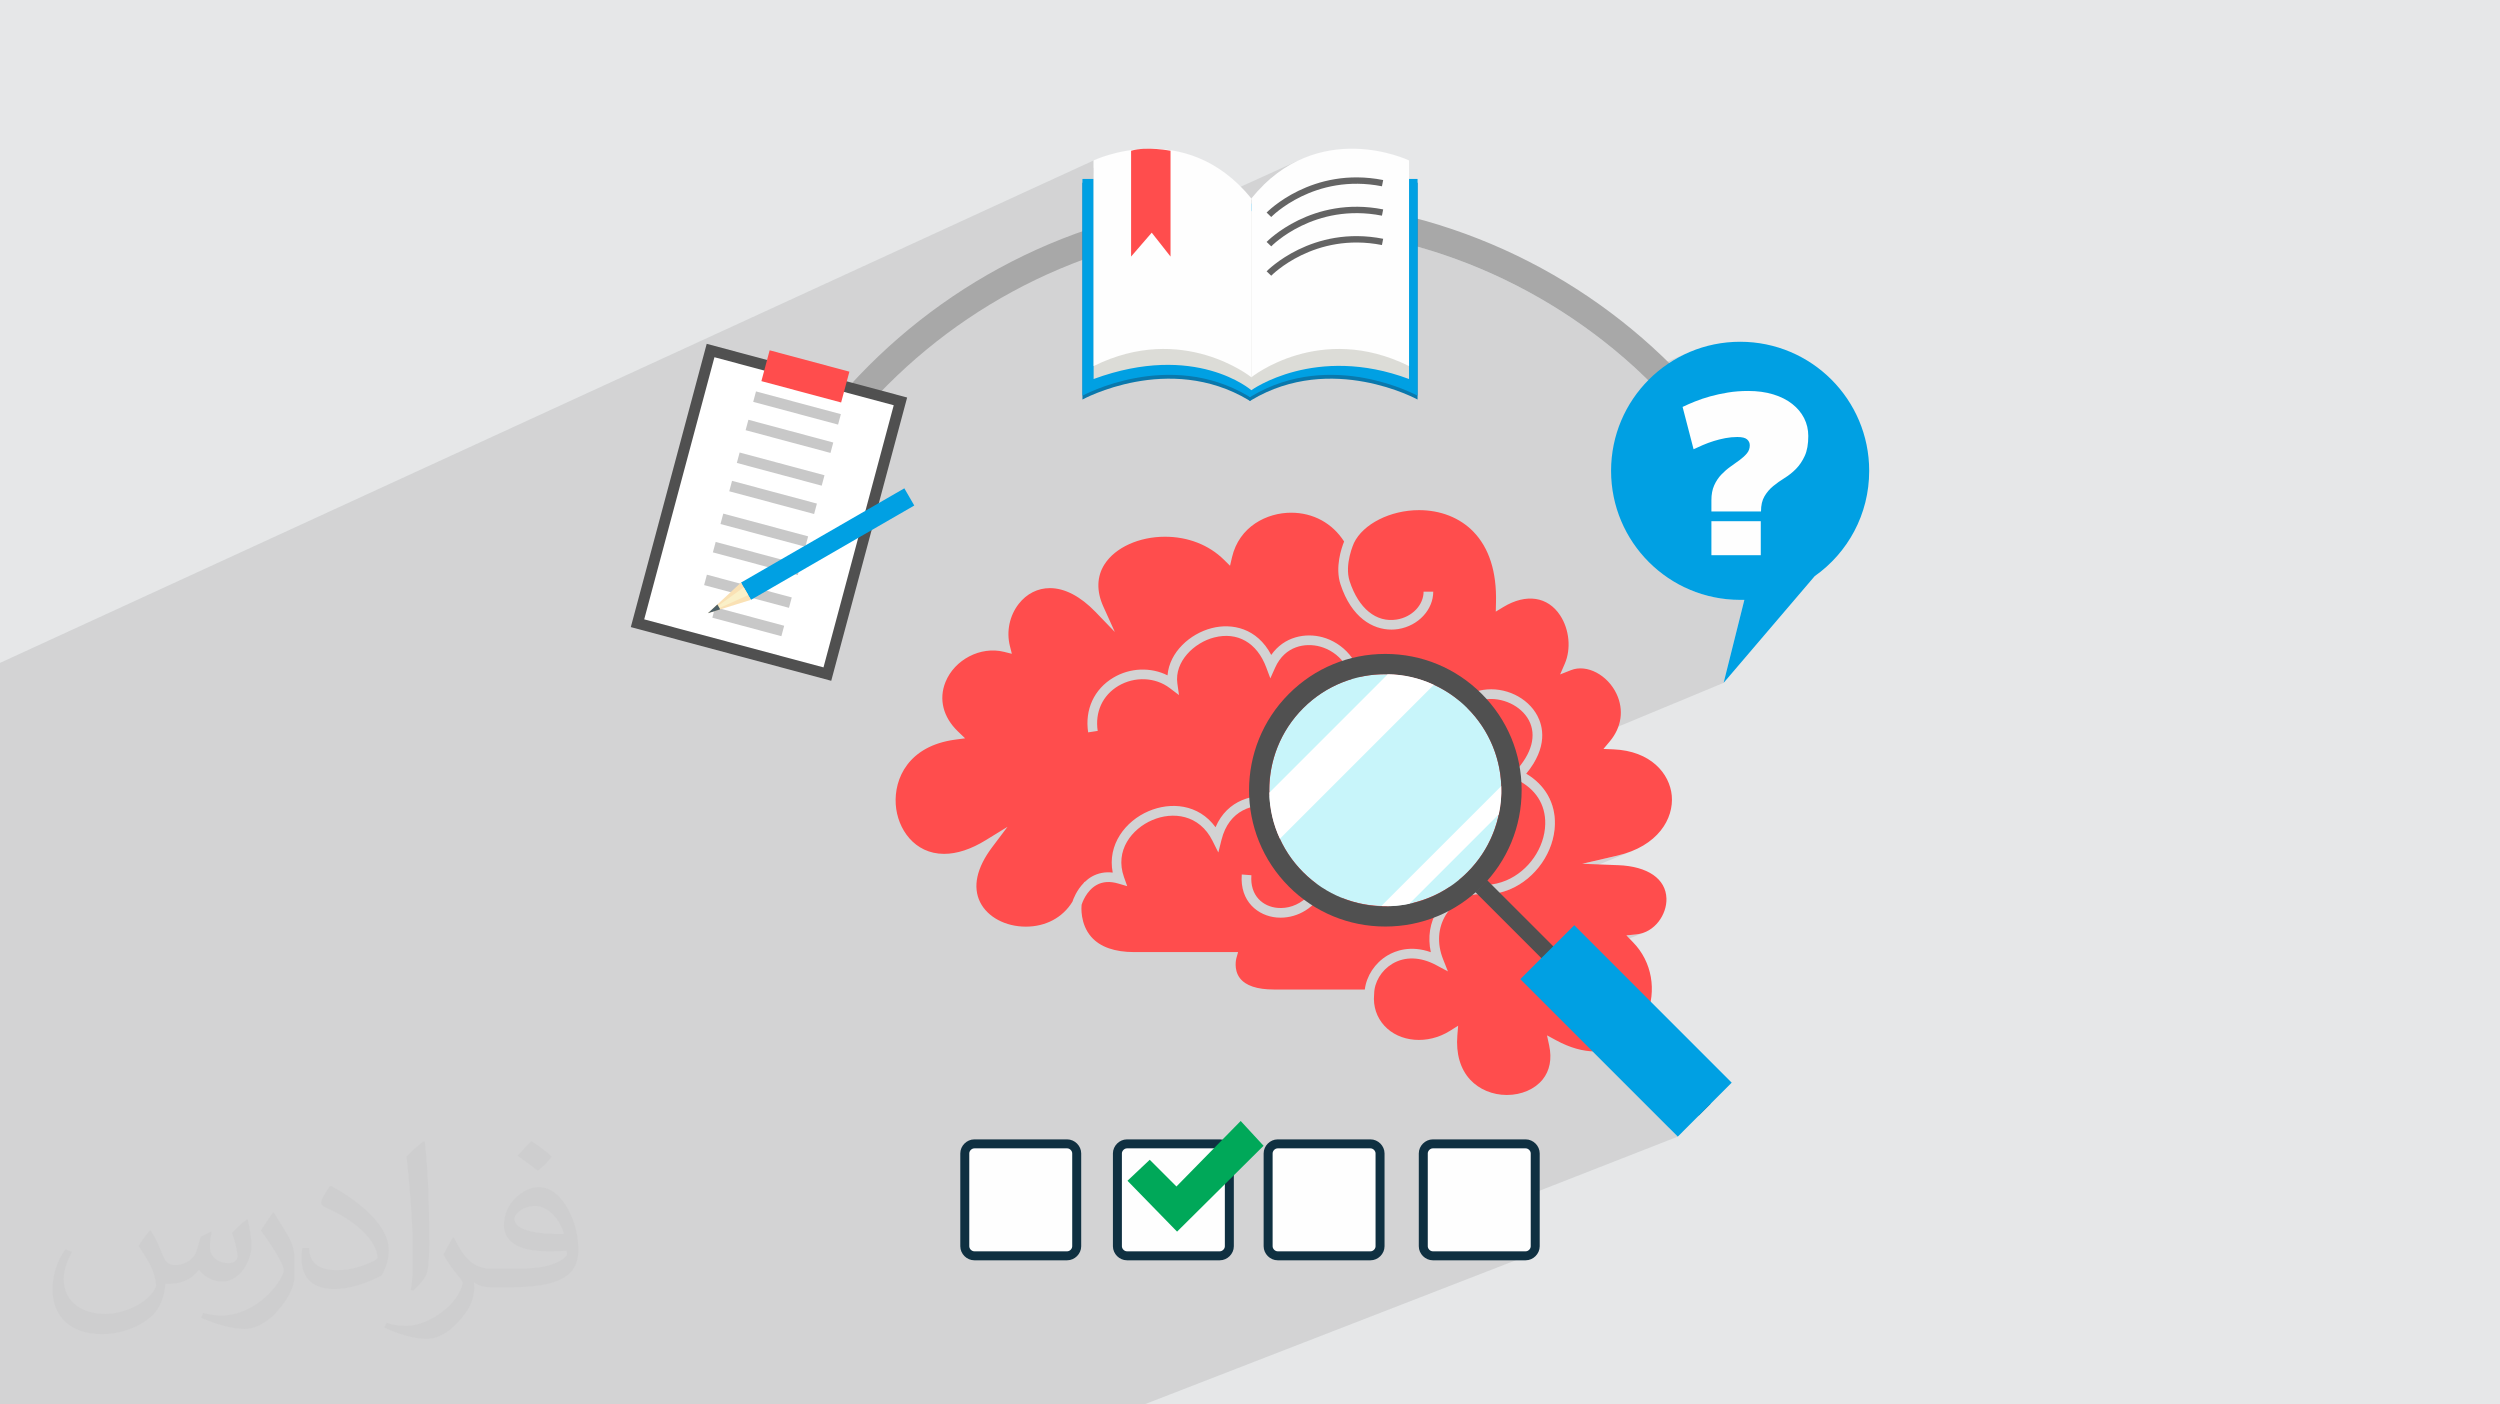
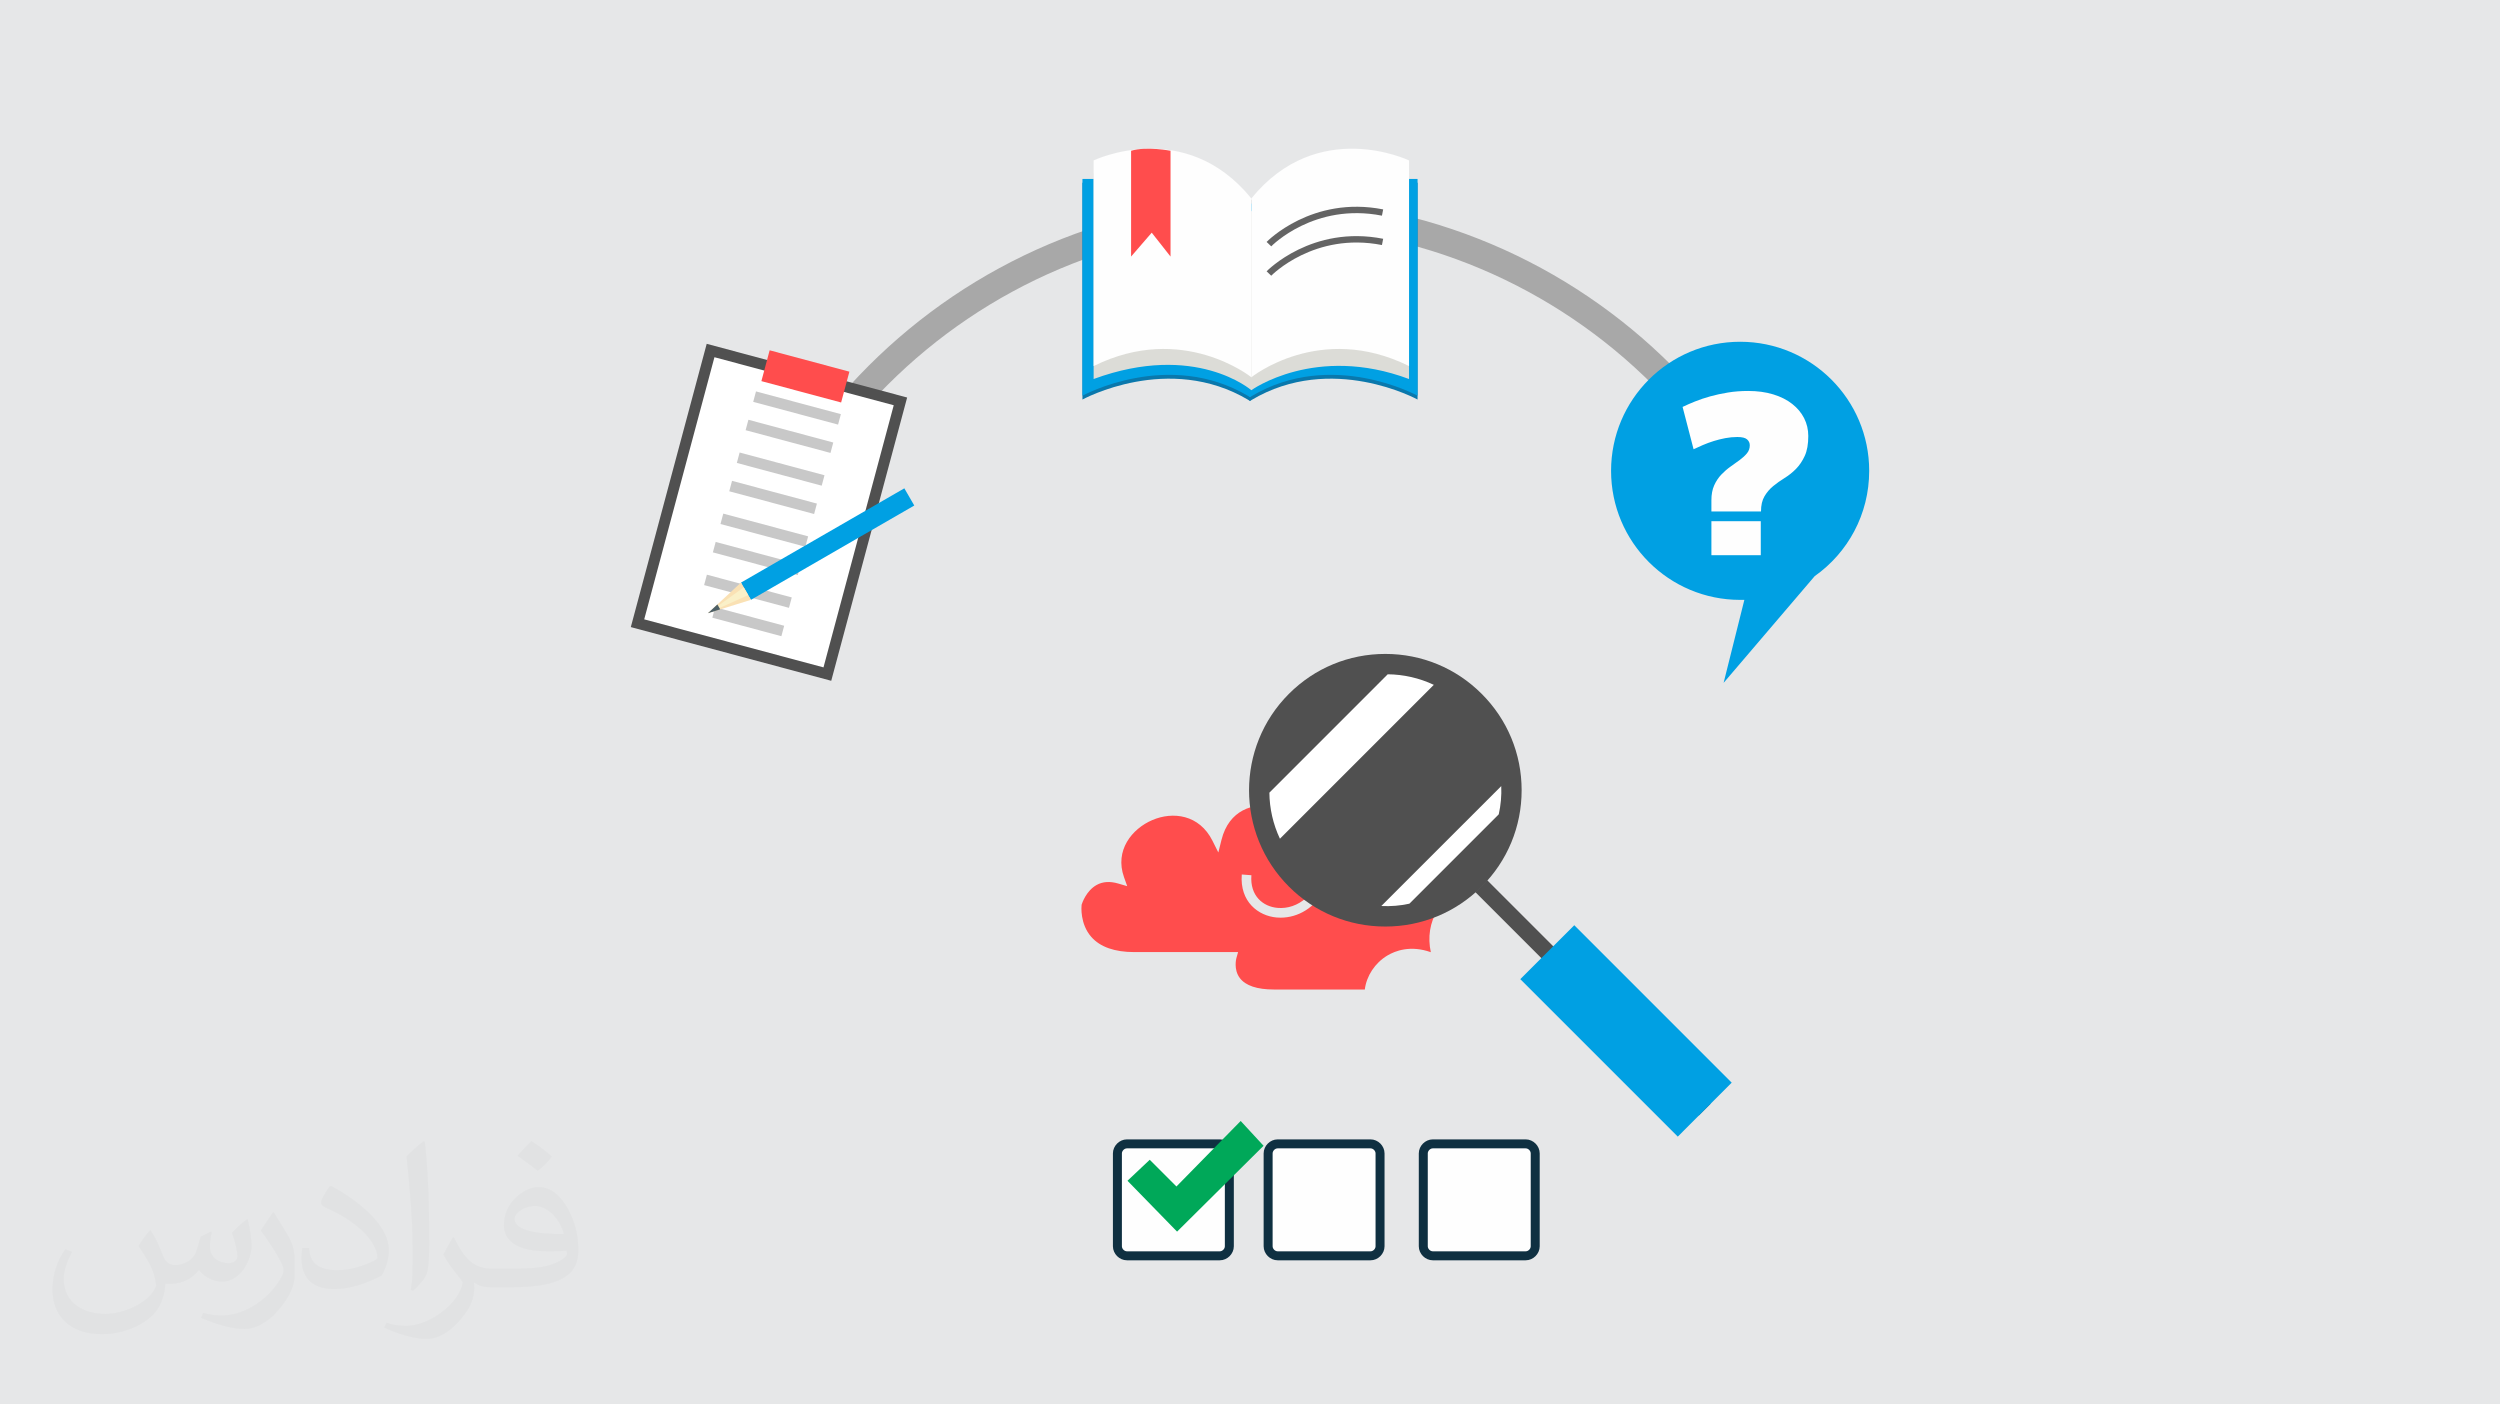
<svg xmlns="http://www.w3.org/2000/svg" xml:space="preserve" width="94.192mm" height="52.917mm" version="1.1" style="shape-rendering:geometricPrecision; text-rendering:geometricPrecision; image-rendering:optimizeQuality; fill-rule:evenodd; clip-rule:evenodd" viewBox="0 0 9404.92 5283.66">
  <defs>
    <style type="text/css">
   
    .str0 {stroke:#0F3041;stroke-width:33.81;stroke-miterlimit:22.926}
    .fil4 {fill:#00A859}
    .fil0 {fill:#E6E7E8}
    .fil3 {fill:#FEFEFE}
    .fil15 {fill:#FEFEFE;fill-rule:nonzero}
    .fil14 {fill:#4D5F66;fill-rule:nonzero}
    .fil16 {fill:#0A78AC;fill-rule:nonzero}
    .fil9 {fill:#00A0E3;fill-rule:nonzero}
    .fil8 {fill:#505050;fill-rule:nonzero}
    .fil18 {fill:#646464;fill-rule:nonzero}
    .fil5 {fill:#A8A8A8;fill-rule:nonzero}
    .fil11 {fill:#C8C8C8;fill-rule:nonzero}
    .fil7 {fill:#C8F5FA;fill-rule:nonzero}
    .fil17 {fill:#DCDCD7;fill-rule:nonzero}
    .fil12 {fill:#FAE1B4;fill-rule:nonzero}
    .fil13 {fill:#FAF0C8;fill-rule:nonzero}
    .fil6 {fill:#FF4D4D;fill-rule:nonzero}
    .fil10 {fill:white;fill-rule:nonzero}
    .fil2 {fill:#373435;fill-opacity:0.031}
    .fil1 {fill:#2B2A29;fill-opacity:0.102}
   
  </style>
  </defs>
  <g id="Layer_x0020_1">
    <polygon class="fil0" points="-0,0 9404.92,0 9404.92,5283.66 -0,5283.66 " />
-     <polygon class="fil1" points="-0,3145.57 -0,3132.77 -0,3108.54 -0,3082.7 -0,3079.06 -0,3056.36 -0,3054.68 -0,3049.63 -0,3043.52 -0,3039.83 -0,3030.33 -0,3019.29 -0,3007.84 -0,2992.94 -0,2986.43 -0,2976.45 -0,2959.88 -0,2955.68 -0,2953.72 -0,2952.22 -0,2945.05 -0,2927.88 -0,2925.4 -0,2914.35 -0,2900.9 -0,2892.88 -0,2889.32 -0,2880.14 -0,2867.38 -0,2866.88 -0,2858.38 -0,2856.31 -0,2853.48 -0,2841.75 -0,2822.24 -0,2821.4 -0,2766.7 -0,2738.52 -0,2716.58 -0,2641.18 -0,2583.94 -0,2575.15 -0,2554.35 -0,2540.81 -0,2539.42 -0,2539.41 -0,2520.31 -0,2514.01 -0,2493.75 4115.2,603.11 4114.21,603.57 4114.21,631.86 4255.12,567.19 4266.41,564.3 4278.27,562.15 4290.51,560.67 4302.96,559.78 4315.43,559.41 4327.75,559.47 4339.75,559.9 4351.23,560.61 4362.04,561.52 4371.97,562.56 4380.87,563.66 4388.56,564.73 4394.84,565.68 4399.54,566.47 4402.49,567 4403.52,567.19 4403.52,822.3 4880.59,605.62 4855.28,618.95 4830.03,634.35 4804.93,651.94 4780.03,671.83 4755.45,694.15 4752.08,697.61 4806.26,673.03 4776.91,700.77 4806.26,687.46 4805.17,688.5 4880.58,654.3 4855.27,667.63 4830.02,683.03 4804.92,700.62 4780.03,720.51 4755.45,742.83 4731.25,767.67 4707.5,795.18 4707.5,797.84 4899.02,711.18 4884.4,718.02 4870.55,725.02 4857.49,732.1 4845.23,739.2 4833.8,746.25 4823.2,753.16 4813.43,759.86 4804.53,766.29 4796.49,772.37 4789.33,778.02 4783.07,783.18 4777.71,787.78 4773.26,791.73 4769.76,794.97 4767.95,796.69 4909.62,732.65 4924.24,726.41 4939.57,720.46 4955.61,714.87 4972.34,709.7 4989.76,705.03 5007.85,700.93 5026.59,697.45 5045.98,694.69 5066.01,692.69 5086.66,691.54 5107.92,691.29 5129.77,692.03 5152.22,693.81 5175.25,696.72 5198.83,700.8 4860.12,853.43 4883.55,854.32 4884.69,854.39 4909.62,843.16 4924.24,836.92 4939.57,830.97 4955.61,825.38 4972.34,820.22 4989.76,815.56 5007.85,811.45 5026.59,807.99 5045.98,805.22 5066.01,803.23 5086.66,802.08 5107.92,801.84 5129.77,802.57 5152.22,804.35 5175.25,807.26 5198.83,811.34 5064.38,871.7 5088.84,875.13 5139.18,883.47 5189.09,893.03 5238.57,903.8 5287.59,915.76 5336.14,928.9 5384.21,943.2 5431.77,958.64 5478.81,975.2 5525.32,992.89 5571.27,1011.66 5616.65,1031.52 5661.45,1052.43 5705.65,1074.39 5749.24,1097.39 5792.18,1121.4 5834.49,1146.41 5876.13,1172.41 5917.09,1199.36 5957.36,1227.28 5996.91,1256.13 6035.74,1285.89 6073.82,1316.57 6111.15,1348.13 6147.69,1380.56 6172.79,1403.92 6357.38,1323.83 6335.87,1333.55 6314.93,1344.27 6294.6,1355.97 6274.9,1368.6 6255.86,1382.13 6237.52,1396.55 6219.9,1411.8 6203.04,1427.88 6200.52,1430.51 6218.4,1447.97 6233.86,1463.6 6249.16,1479.4 6264.29,1495.37 6279.24,1511.49 6294.03,1527.78 6305.48,1540.67 6358.09,1517.98 6364.23,1515.38 6370.53,1512.77 6376.98,1510.14 6383.6,1507.55 6390.37,1505 6397.26,1502.53 6404.31,1500.1 6411.51,1497.74 6418.85,1495.44 6426.34,1493.2 6433.98,1491.02 6441.76,1488.93 6449.7,1486.91 6457.79,1484.98 6466.05,1483.13 6474.47,1481.38 6483.04,1479.7 6491.78,1478.1 6500.68,1476.59 6509.7,1475.22 6518.86,1474.03 6528.15,1473.02 6537.55,1472.2 6547.08,1471.56 6556.73,1471.11 6566.5,1470.84 6576.39,1470.75 6589.29,1470.95 6601.89,1471.55 6614.16,1472.56 6626.12,1473.96 6637.76,1475.77 6649.09,1477.97 6660.11,1480.58 6670.81,1483.59 6681.15,1486.98 6691.08,1490.68 6700.61,1494.7 6709.72,1499.02 6718.44,1503.67 6726.76,1508.64 6734.66,1513.92 6742.16,1519.52 6749.27,1525.38 6755.96,1531.5 6762.22,1537.86 6768.05,1544.46 6773.46,1551.32 6778.44,1558.42 6782.98,1565.76 6787.09,1573.34 6790.74,1581.13 6793.9,1589.07 6796.58,1597.18 6798.78,1605.44 6800.47,1613.86 6801.69,1622.43 6802.43,1631.17 6802.67,1640.06 6802.46,1651.3 6801.84,1662.01 6800.8,1672.18 6799.36,1681.81 6797.5,1690.91 6795.22,1699.48 6792.53,1707.49 6789.42,1714.97 6786.01,1722.05 6782.39,1728.84 6778.59,1735.36 6774.59,1741.6 6770.4,1747.55 6766.01,1753.24 6761.41,1758.63 6756.63,1763.74 6751.7,1768.63 6746.64,1773.36 6741.45,1777.91 6736.15,1782.29 6730.72,1786.5 6725.17,1790.53 6719.5,1794.39 6713.71,1798.09 6707.91,1801.72 6702.23,1805.41 6696.69,1809.14 6691.26,1812.92 6685.96,1816.75 6680.79,1820.62 6675.73,1824.55 6670.81,1828.52 6666.03,1832.62 6661.44,1836.91 6657.03,1841.4 6652.84,1846.09 6648.83,1850.97 6645.03,1856.04 6641.43,1861.3 6638.02,1866.76 6634.92,1872.53 6632.22,1878.69 6629.94,1885.25 6628.09,1892.22 6626.64,1899.58 6625.6,1907.36 6624.98,1915.54 6624.77,1924.12 6582.28,1942.11 6583,1943.47 6591.96,1960.77 6623.97,1960.77 6623.97,2023.05 6733.22,2021.39 6623.97,2067.44 6623.97,2088.74 6337.31,2209.48 6357.38,2218.56 6379.42,2227.26 6401.99,2234.89 6425.02,2241.43 6448.52,2246.85 6472.43,2251.12 6496.72,2254.21 6521.39,2256.08 6546.37,2256.71 6548.6,2256.72 6550.6,2256.74 6552.48,2256.77 6554.29,2256.8 6556.09,2256.81 6557.97,2256.81 6559.99,2256.78 6562.22,2256.71 6484.17,2568.87 5773.9,2863.71 5767.99,2874.02 5755.82,2892.05 5741.37,2910.63 5754.29,2918.8 5766.45,2927.57 5777.84,2936.91 5788.45,2946.81 5798.25,2957.23 5807.24,2968.18 5815.41,2979.61 5822.73,2991.51 5829.2,3003.86 5834.81,3016.64 5839.53,3029.83 5843.35,3043.41 5846.27,3057.35 5848.27,3071.63 5849.32,3086.24 5849.43,3101.15 5848.2,3120.43 5845.44,3139.56 5841.24,3158.47 5835.64,3177.07 5828.69,3195.27 5820.47,3213 5811.02,3230.16 5800.41,3246.68 5788.69,3262.48 5775.93,3277.46 5762.16,3291.54 5747.47,3304.65 5731.89,3316.68 5715.51,3327.57 5698.36,3337.24 5680.51,3345.59 5674.83,3347.91 5580.56,3386.43 5591.17,3397.04 5952.48,3249.48 6084.05,3218.93 6111.66,3211.51 6137.12,3202.6 5611.26,3417.14 5746.16,3552.05 5922.39,3480.64 5798.51,3604.4 5829.58,3635.48 6118.38,3518.95 6155.73,3515.22 6168.57,3513.2 6180.8,3509.85 6192.38,3505.25 5841.03,3646.93 6390.8,4196.75 6277.11,4241.32 6311.74,4275.96 5354.37,4650.6 5354.37,4688.38 5355.13,4695.42 5357.3,4702.07 5360.69,4708.16 5365.16,4713.52 5370.51,4717.98 5376.59,4721.37 5383.23,4723.53 5390.25,4724.29 5739.58,4724.29 5746.62,4723.53 5753.26,4721.37 4304.05,5283.66 4298.02,5283.66 3956.07,5283.66 3831.01,5283.66 3736.63,5283.66 3732.75,5283.66 3726.65,5283.66 3618.25,5283.66 3384.68,5283.66 3260.42,5283.66 3177.77,5283.66 3171.61,5283.66 2968.62,5283.66 2909.75,5283.66 2829.7,5283.66 2790.02,5283.66 2774.77,5283.66 2738.46,5283.66 2706.16,5283.66 2699.95,5283.66 2661.99,5283.66 2615.77,5283.66 2609.56,5283.66 2467.32,5283.66 2423.39,5283.66 2405.45,5283.66 2373.02,5283.66 2347.22,5283.66 2345.65,5283.66 2267.65,5283.66 2144.88,5283.66 2142.47,5283.66 2033.19,5283.66 2025.54,5283.66 2012.88,5283.66 1968.45,5283.66 1942.98,5283.66 1858.41,5283.66 1800.9,5283.66 1782.03,5283.66 1770.86,5283.66 1752.88,5283.66 1744.56,5283.66 1679.88,5283.66 1472.56,5283.66 1429.02,5283.66 1371.27,5283.66 1365.05,5283.66 1304.76,5283.66 1304.44,5283.66 1292.25,5283.66 1247.59,5283.66 1201.27,5283.66 1165.89,5283.66 1161.8,5283.66 1071.59,5283.66 1036.16,5283.66 1024.07,5283.66 971.51,5283.66 969.85,5283.66 937.42,5283.66 931.18,5283.66 914.16,5283.66 849.8,5283.66 848.23,5283.66 839.3,5283.66 815.16,5283.66 779.44,5283.66 752.36,5283.66 749.72,5283.66 726.38,5283.66 725.52,5283.66 707.98,5283.66 663.02,5283.66 651.52,5283.66 645.92,5283.66 629.39,5283.66 566.69,5283.66 541.48,5283.66 519.85,5283.66 505.54,5283.66 407.22,5283.66 381.52,5283.66 318.33,5283.66 282.38,5283.66 281.11,5283.66 277.86,5283.66 221.76,5283.66 217.59,5283.66 153.71,5283.66 140.04,5283.66 93.48,5283.66 69.82,5283.66 69.03,5283.66 61.16,5283.66 35.34,5283.66 18.06,5283.66 -0,5283.66 -0,5260.55 -0,5247.78 -0,5231.18 -0,5230.74 -0,5161.71 -0,5161.69 -0,5119.92 -0,5115.9 -0,5107.41 -0,5104.61 -0,5103.02 -0,5098.11 -0,5080.19 -0,5068.55 -0,5055.29 -0,5054.75 -0,5042.06 -0,5035.41 -0,5027.67 -0,5027.35 -0,5025.32 -0,5017.85 -0,5008.25 -0,5007.89 -0,5007.4 -0,5001.38 -0,4988.72 -0,4985.32 -0,4985.31 -0,4971.5 -0,4971.44 -0,4951.66 -0,4943.6 -0,4940.28 -0,4935.15 -0,4929.04 -0,4908.97 -0,4878.93 -0,4872.13 -0,4859.68 -0,4819.01 -0,4804.97 -0,4798.42 -0,4795.93 -0,4766.03 -0,4763.24 -0,4759.44 -0,4746.72 -0,4740.19 -0,4739.89 -0,4736.67 -0,4730.41 -0,4717.46 -0,4716.81 -0,4708.01 -0,4707.83 -0,4692.01 -0,4688.34 -0,4683.64 -0,4683.58 -0,4680.88 -0,4672.48 -0,4661.66 -0,4650.63 -0,4636.1 -0,4631.18 -0,4610.33 -0,4604.69 -0,4587.29 -0,4573.62 -0,4570.01 -0,4556.99 -0,4542.21 -0,4527.31 -0,4521.72 -0,4517.09 -0,4513.32 -0,4513.02 -0,4509.36 -0,4506.89 -0,4480.63 -0,4476.04 -0,4468.1 -0,4466.3 -0,4422.87 -0,4420.5 -0,4419.77 -0,4410.13 -0,4385.8 -0,4384.27 -0,4373.28 -0,4367.1 -0,4357.84 -0,4350.03 -0,4347.23 -0,4338.29 -0,4323.77 -0,4320.95 -0,4314.37 -0,4302.65 -0,4301.71 -0,4277.47 -0,4264.5 -0,4259.56 -0,4259.28 -0,4240.36 -0,4195.76 -0,4190.4 -0,4140.84 -0,4132.81 -0,4109.93 -0,4108.01 -0,4106.35 -0,4083.19 -0,4082.79 -0,4079.19 -0,4052.99 -0,4019.18 -0,3943.5 -0,3935.43 -0,3926.06 -0,3923.51 -0,3902.87 -0,3865.88 -0,3838.28 -0,3825.01 -0,3754.16 -0,3709.27 -0,3687.65 -0,3597.82 -0,3586.97 -0,3586.41 -0,3581.55 -0,3581.35 -0,3573.52 -0,3572.91 -0,3568.19 -0,3567.99 -0,3550.98 -0,3544.54 -0,3511.22 -0,3508.57 -0,3508.55 -0,3505.73 -0,3494.26 -0,3493.86 -0,3493.85 -0,3493.54 -0,3488.56 -0,3488.01 -0,3487.92 -0,3487.86 -0,3487.12 -0,3486.51 -0,3478.02 -0,3477.67 -0,3471.53 -0,3471.49 -0,3452.18 -0,3452.09 -0,3430.56 -0,3430.55 -0,3414.35 -0,3404.63 -0,3380.47 -0,3378.65 -0,3362.17 -0,3353.23 -0,3347.34 -0,3320.03 -0,3319.06 -0,3315.28 -0,3306.51 -0,3305.54 -0,3301.2 -0,3276.51 -0,3265.21 -0,3247.54 -0,3243.32 -0,3219.54 -0,3219 -0,3211.78 -0,3186.53 -0,3181.69 -0,3159.04 -0,3157.14 -0,3153.47 " />
    <path class="fil2" d="M566.82 4628.75c17.95,27.21 29.6,53.36 40.96,82.43 8.45,16.91 12.93,48.09 52.57,48.09 11.61,0 28.28,-3.42 43.06,-11.61 16.63,-8.73 29.32,-21.94 35.94,-42l15.85 -53.36 38.57 -19.02 2.64 2.64c-5.27,20.09 -6.59,39.36 -6.59,54.43 0,44.63 38.57,61.56 69.22,61.56 17.95,0 34.09,-8.73 34.09,-25.11 0,-21.13 -8.98,-57.06 -20.62,-89.29 17.95,-17.95 35.94,-35.94 56.53,-50.47l3.17 1.6c8.98,38.04 14,75.56 14,100.66 0,24.57 -10.83,51.79 -19.81,69.49 -18.49,34.87 -51.25,62.62 -90.87,62.62 -30.1,0 -63.65,-15.07 -86.66,-43.06l-1.32 0c-21.66,26.96 -55.22,51.25 -108.86,51.25l-16.63 0c-2.64,35.41 -10.29,60.49 -21.94,82.95 -31.95,62.34 -126.81,106.47 -216.1,106.47 -124.17,0 -186.51,-71.59 -186.51,-166.96 0,-58.91 19.27,-113.6 48.88,-152.42l24.29 10.04c-18.49,35.41 -30.91,68.68 -30.91,101.45 0,89.29 72.66,131.83 156.4,131.83 77.68,0 173.83,-49.41 191.28,-106.72 -6.59,-62.62 -30.1,-91.93 -66.04,-148.99 10.83,-19.02 24.83,-38.04 42.28,-58.38l3.17 0 0 0 0 0 -0.02 -0.09zm1432.14 -336.04c26.15,16.39 51.79,35.66 76.87,57.85 -14,19.81 -31.45,37.79 -53.11,53.64 -25.11,-20.34 -50.19,-37.79 -75.84,-56.27 17.42,-19.55 34.62,-38.29 52.04,-55.22l0 0 0 0 0 0 0 0 0 0 0.03 0zm13.47 244.11c-42.28,0 -76.87,27.75 -76.87,48.34 0,44.13 84.53,57.85 185.72,57.31 -12.68,-51.79 -57.06,-105.68 -108.86,-105.68l0.01 0.03zm-94.86 236.19c54.96,0 103.04,-1.6 139.74,-10.83 40.96,-10.29 75.56,-30.91 75.56,-45.17 0,-3.7 0,-8.19 -1.32,-11.89 -22.98,2.11 -49.41,2.11 -72.38,2.11 -74.49,0 -131.55,-16.91 -154.02,-58.66 -5.55,-11.61 -9.51,-24.57 -9.51,-39.36 0,-40.43 17.42,-79.79 48.09,-107 25.61,-22.45 53.89,-36.44 82.67,-36.44 52.04,0 93.51,41.75 122.57,107.54 15.85,35.94 26.68,77.4 26.68,129.72 0,34.87 -9.51,64.19 -31.17,85.85 -40.43,39.11 -114.92,53.89 -229.04,53.89l-51.79 0 0 0 -13.47 0c-28.28,0 -48.62,-5.02 -64.72,-17.42l-2.64 0c0.79,6.59 1.32,12.93 1.32,19.02 0,25.61 -8.45,58.38 -25.61,84.53 -50.72,75.3 -105.68,108.04 -153.24,108.04 -48.09,0 -107,-18.49 -160.11,-42.54l9.51 -18.49c17.17,7.13 40.96,11.89 73.7,11.89 85.85,0 198.66,-82.43 212.66,-163 -3.17,-6.59 -8.98,-15.32 -17.17,-24.57 -25.11,-29.85 -40.96,-54.68 -55.75,-80.83 12.68,-25.11 24.29,-45.17 35.13,-63.4l4.49 -0.53c36.72,74.77 69.99,117.55 144.23,117.55l11.61 0 0 0 53.89 0 0 0 0 0 0 0 0 0 0 0 0.09 0.01zm-371.98 79c6.34,-34.34 6.87,-72.91 6.87,-108.86l0 -53.36c0,-99.6 -12.68,-244.36 -22.98,-338.68 17.95,-19.27 43.06,-42 62.87,-57.31l5.81 1.6c13.47,118.62 16.63,256 16.63,383.06 0,33.3 -1.32,65.79 -4.49,89.55 -1.85,30.1 -19.27,52.83 -56.53,87.7l-8.19 -3.7zm-382.8 -157.19c1.85,46.77 24.83,83.49 105.15,83.49 49.93,0 92.19,-12.93 138.96,-35.13 8.45,-3.7 12.93,-8.73 12.93,-12.93 0,-29.32 -22.45,-68.15 -60.23,-103.55 -36.72,-33.3 -85.34,-62.62 -130.76,-82.18 -15.6,-6.59 -20.62,-13.47 -20.62,-20.09 0,-13.47 17.95,-41.75 32.77,-62.09l5.02 -0.53c52.04,27.21 110.17,67.64 153.24,112.53 39.11,41.47 63.4,83.49 63.4,129.19 0,33.81 -10.29,65.51 -26.96,95.11 -57.06,28.79 -117.83,50.72 -178.06,50.72 -73.17,0 -123.1,-34.34 -123.1,-114.92 0,-8.73 0,-22.19 3.17,-39.64l25.11 0 0 0 0 0 0 0 0 0 0 0 -0.02 0zm-132.37 -132.9l45.45 73.45c16.63,27.21 32.23,56.81 32.23,103.55l0 59.7c0,48.34 -30.91,100.13 -80.83,151.38 -39.11,34.62 -73.7,49.41 -105.68,49.41 -47.55,0 -101.98,-14.79 -164.85,-41.75l7.13 -18.49c19.81,5.27 42.79,9.77 71.06,9.77 90.36,-0.53 182.8,-66.57 225.08,-147.15 5.02,-9.26 6.87,-17.95 6.87,-24.04 0,-9.26 -5.02,-19.55 -8.98,-28.79 -22.98,-43.31 -48.62,-82.95 -76.87,-119.68 14.79,-23.25 29.6,-45.7 45.7,-67.9l3.7 0.53 0 0 0 0 0 0 0 0 0 0 -0.02 0.01z" />
    <g id="_1770648541136">
      <g>
        <path class="fil3 str0" d="M5739.58 4303.2l-349.33 0c-19.09,0 -35.88,16.74 -35.88,35.9l0 349.29c0,19.16 16.78,35.91 35.88,35.91l349.33 0c19.15,0 35.87,-16.74 35.87,-35.91l0 -349.29c0,-19.15 -16.74,-35.9 -35.87,-35.9z" />
        <path class="fil3 str0" d="M5155.86 4303.2l-349.36 0c-19.15,0 -35.84,16.74 -35.84,35.9l0 349.29c0,19.16 16.74,35.91 35.84,35.91l349.36 0c19.15,0 35.84,-16.74 35.84,-35.91l0 -349.29c0,-19.15 -16.74,-35.9 -35.84,-35.9z" />
        <path class="fil3 str0" d="M4588.83 4303.2l-349.29 0c-19.08,0 -35.88,16.74 -35.88,35.9l0 349.29c0,19.16 16.76,35.91 35.88,35.91l349.29 0c19.16,0 35.91,-16.74 35.91,-35.91l0 -349.29c0,-19.15 -16.74,-35.9 -35.91,-35.9z" />
-         <path class="fil3 str0" d="M4014.65 4303.2l-349.3 0c-19.12,0 -35.87,16.74 -35.87,35.9l0 349.29c0,19.16 16.74,35.91 35.87,35.91l349.3 0c19.1,0 35.88,-16.74 35.88,-35.91l0 -349.29c0,-19.15 -16.71,-35.9 -35.88,-35.9z" />
        <polygon class="fil4" points="4667.41,4217.1 4753.5,4310.38 4428.1,4633.34 4241.54,4441.97 4325.26,4363.01 4425.7,4463.49 " />
      </g>
      <g>
        <path class="fil5" d="M4778.78 750.28c590.18,0 1124.53,239.24 1511.29,626.01 184.7,184.7 335.72,403.07 443.15,645.09l-110.67 1.68c-100.93,-214.87 -238.28,-409.23 -404.15,-575.1 -368.41,-368.42 -877.4,-596.3 -1439.62,-596.3 -562.23,0 -1071.22,227.88 -1439.63,596.3 -175.98,175.97 -319.87,384.04 -422.19,614.64l-110.51 0.24c108.26,-258.57 265.84,-491.37 461.03,-686.55 386.77,-386.77 921.12,-626.01 1511.3,-626.01z" />
        <g>
-           <path class="fil6" d="M6087.47 3254.78l-135 -5.3 131.57 -30.55c152.99,-35.44 213.24,-139.14 205.08,-226.11 -7.72,-82.37 -78.78,-168.08 -220.05,-173.81l-36.94 -1.54 23.77 -28.31c44.46,-52.94 53.86,-117.96 25.7,-178.35 -33.12,-71.09 -111.6,-113.64 -171.67,-89.68l-40.83 16.09 17.52 -40.27c24.34,-55.83 17.32,-129.04 -17.44,-181.97 -46.16,-70.44 -127.39,-83.61 -213.74,-31.32l-28.4 17.24 0.83 -33.24c3.07,-116.39 -25.72,-206.55 -85.47,-267.94 -50.67,-51.99 -123.17,-80.6 -204.13,-80.6 -107.64,0 -210.55,52.02 -244.75,123.61 -0.38,0.86 -36.88,80.55 -16.12,144 33.64,102.42 99.72,156.4 177.14,143.92 57.56,-9.24 100.97,-54.3 100.97,-104.92l36.34 0c0,68.3 -56.59,128.78 -131.56,140.74 -8.37,1.42 -16.99,2.06 -25.84,2.06 -69.61,0 -150.12,-44.12 -191.58,-170.48 -21.01,-63.98 3.53,-135.72 13.64,-160.92 -44.1,-68.79 -116.16,-108.36 -199.36,-108.36 -91.36,0 -195.58,51.91 -222.45,167.96l-7.34 31.61 -23.07 -22.75c-56.62,-55.77 -135.28,-86.44 -221.54,-86.44 -97.57,0 -186.69,40.43 -227.05,102.97 -29.72,45.95 -31.44,101.25 -4.95,159.74l43.27 95.63 -72.88 -75.58c-56.5,-58.5 -115.72,-89.43 -171.4,-89.43 -45.81,0 -87.45,21.04 -117.22,59.22 -34.59,44.3 -47.05,103.55 -33.32,158.49l7.37 29.41 -29.38 -7.37c-88.65,-22.16 -186.55,29.72 -220.31,113.6 -25.98,64.4 -8.99,132.1 46.67,185.63l27.07 26.07 -37.27 5.01c-175.45,23.53 -230.14,146.09 -223.57,243.93 6.22,92.3 70.62,185.77 181.8,185.77 48.5,0 101.32,-17.37 156.93,-51.54l81.73 -50.29 -57.71 76.62c-58.44,77.72 -74.1,149.33 -45.19,207.17 27.81,55.81 95.3,91.83 171.93,91.83 74.98,-0.04 138.67,-34.24 175.2,-93.84 3.18,-9.87 15.52,-42.97 42.63,-70.67l3.19 -5.36 -0.36 2.65c8.16,-7.89 17.2,-15.43 28.05,-21.44 23.41,-12.96 49.54,-18.15 78.04,-14.74 -21.01,-105.08 48.17,-194.09 134.84,-231.03 82.64,-35.35 187.58,-27.66 251.95,60.43 44.51,-104.55 145.51,-128.25 224.78,-114.72 114.26,19.56 225.08,118.37 212.76,250.15 -2.03,22.21 -6.83,41.95 -12.66,60.57l12.19 -3.19c24.55,96.63 108.86,127.62 181.4,115.43 74.98,-12.61 151.8,-73.03 143.11,-175.99l-4 -46.84 34.41 31.99c100.11,93.15 207.14,122.49 301.55,82.72 84.26,-35.53 144.6,-122.61 146.74,-211.85 1.81,-74.07 -36.69,-133.69 -108.29,-168.08l-22.31 -10.66 16.79 -18.06c63.72,-68.49 82.2,-137.39 52.09,-194.05 -29.18,-54.89 -100.79,-88.18 -165.9,-78.19 -34.82,5.48 -95.22,28.73 -113.3,120.06 33.34,91.5 15.35,202.06 -56.01,313.55l-30.58 -19.51c89.15,-139.46 88.95,-276.04 -0.67,-365.37 -75.28,-75.07 -191.73,-93.36 -270.78,-42.39l-32.23 20.71 4.33 -38.06c11.82,-103.76 -51.81,-169.1 -120.2,-187.88 -54.8,-14.85 -132.07,-3.32 -169.04,79.25l-18.09 40.33 -15.47 -41.36c-34.76,-92.74 -108.12,-134.82 -195.58,-112.48 -75.66,19.26 -150.27,90.97 -138.7,173.23l6.1 43.51 -35.03 -26.49c-54.42,-41.16 -132.04,-44.24 -193.24,-7.9 -59.3,35.36 -88.29,98.61 -77.53,169.22l-35.92 5.5c-13.07,-85.78 22.4,-162.67 94.9,-205.92 63.28,-37.65 141.21,-39.98 203.68,-8.57 7.1,-87.27 84.82,-156.94 166.78,-177.8 75.22,-19.06 169.63,-0.92 223.4,101.05 48.14,-69.06 128.54,-84.34 193.35,-66.58 73.21,20.03 146.15,88.32 148.25,193.94 90.71,-39.44 208.4,-15.09 286.65,62.99 15.15,15.11 27.4,31.63 38.18,48.84 23.62,-59.36 69.44,-98.13 131.19,-107.79 81.13,-12.59 166.89,28.08 203.53,97.07 20.77,39.06 41.34,117.74 -42.1,218.21 70.91,41.95 110.03,110.23 108.07,190.51 -2.48,103.05 -71.95,203.57 -168.92,244.44 -29.41,12.45 -73.12,24.15 -126.71,18.76 -44.31,4.77 -88.01,34.03 -114.41,77.03 -30.1,49.06 -33.87,108.39 -10.66,166.9l18.3 46.22 -43.77 -23.53c-59.13,-31.73 -117.84,-33.58 -165.3,-5.21 -41.34,24.69 -67.98,69.21 -68.42,113.78l-0.23 2.77c-3.95,43.54 9.72,84.94 38.56,116.48 56.77,62.17 162.58,72.21 246.94,19.27l30.72 -19.3 -2.98 36.19c-5.62,68.79 10.99,126.44 47.99,166.57 33.88,36.76 84.29,57.83 138.38,57.83 54.71,0 104.85,-21.72 134.32,-58.04 26.95,-33.32 35.56,-77.51 24.8,-127.75l-8.26 -38.59 34.74 18.83c50.99,27.69 100.29,41.72 146.36,41.72 85.23,0 157.17,-49.7 192.41,-132.99 40.51,-95.63 21.33,-204.21 -48.82,-276.57l-26.1 -26.99 37.35 -3.73c70.08,-7.02 115.23,-75.52 113.42,-134.93 -2.27,-74.22 -70.19,-121.12 -181.67,-125.51z" />
          <path class="fil6" d="M5219.29 3594.59c29.47,-17.61 86.95,-39.83 163.45,-12.43 -12.37,-56.32 -3.65,-111.92 25.69,-159.77 19.35,-31.55 46.78,-56.94 77.5,-73.62 -36,-12.82 -74.8,-33.67 -115.59,-66.55 -10.36,100.9 -92.47,160.33 -173.05,173.87 -12.11,1.98 -24.45,3.05 -36.85,3.05 -71.12,0 -143.21,-34.89 -176,-116.84 -35.91,73.15 -101.99,109.94 -166.8,109.94 -4.98,0 -9.88,-0.26 -14.77,-0.62 -68.88,-5.92 -139.38,-59.09 -131.33,-161.85l36.19 2.81c-6.13,78.54 44.92,118.28 98.25,122.84 74.71,6.78 156.96,-50.32 168.25,-171.34 10.36,-110.74 -84.76,-194.21 -182.71,-210.96 -76.54,-13.32 -168.02,13.28 -196.27,126.26l-11.9 47.62 -21.95 -43.93c-49.72,-99.37 -149.48,-110.85 -226.25,-78.07 -76.63,32.73 -142.71,114.02 -106.54,215.2l11.93 33.53 -34.17 -10.01c-30.9,-9.04 -58,-7.19 -80.76,5.42 -39.2,21.8 -54.61,67.94 -56.67,74.57 -0.68,6.1 -6.63,71.73 36.46,120.88 33.27,37.91 87.83,57.15 162,57.15l390.21 0 -6.46 23.17c-0.14,0.36 -11.45,42.14 13.09,74.51 21.68,28.62 64.87,43.07 128.3,43.07l341.83 0c6.24,-51.02 38.08,-99.93 84.92,-127.89z" />
          <path class="fil7" d="M5647.64 2957.3c1.59,35.62 -1.68,71.44 -9.34,106.12 -16.53,79.84 -56.08,156.22 -117.82,217.77 -62.19,62.31 -138.14,101.35 -218.42,118.46 -34.67,7.66 -69.9,10.49 -105.64,8.76 -106.82,-3.19 -212.47,-45.61 -293.87,-127.22 -37.44,-37.35 -67.2,-80.25 -87.51,-125.91 -25.92,-55.06 -39.09,-113.9 -39.68,-173.35 -2.71,-114.37 39.68,-230.56 127.19,-318.05 87.47,-87.57 203.63,-130.43 318.02,-127.25 59.51,0.59 118.88,13.94 173.38,39.68 46.28,20.39 89.23,50.14 126.53,87.57 80.9,81.49 123.8,186.57 127.16,293.42z" />
-           <path class="fil8" d="M5211.5 2460.02c-136.96,0 -265.8,53.27 -362.66,150.19 -199.95,199.98 -199.95,525.18 0,725.13 96.86,96.9 225.64,150.28 362.66,150.28 136.96,0 265.74,-53.38 362.62,-150.28 96.87,-96.74 150.23,-225.58 150.23,-362.56 0,-136.96 -53.36,-265.8 -150.29,-362.57 -96.82,-96.92 -225.6,-150.19 -362.56,-150.19zm0 76.19c111.74,0 223.49,42.62 308.72,127.94 170.6,170.37 170.6,446.94 0,617.35 -85.23,85.38 -196.98,128.01 -308.72,128.01 -111.74,0 -223.49,-42.63 -308.8,-128.01 -170.4,-170.4 -170.4,-446.97 0,-617.35 85.31,-85.32 197.06,-127.94 308.8,-127.94z" />
+           <path class="fil8" d="M5211.5 2460.02c-136.96,0 -265.8,53.27 -362.66,150.19 -199.95,199.98 -199.95,525.18 0,725.13 96.86,96.9 225.64,150.28 362.66,150.28 136.96,0 265.74,-53.38 362.62,-150.28 96.87,-96.74 150.23,-225.58 150.23,-362.56 0,-136.96 -53.36,-265.8 -150.29,-362.57 -96.82,-96.92 -225.6,-150.19 -362.56,-150.19zm0 76.19z" />
          <polygon class="fil8" points="6390.8,4196.75 5549.98,3355.85 5594.53,3311.25 6435.41,4152.16 " />
          <polygon class="fil9" points="6514.58,4072.91 6311.74,4275.96 5719.29,3683.53 5922.39,3480.64 " />
          <path class="fil10" d="M5393.94 2576.33l-578.89 578.93c-25.9,-55.07 -39.09,-113.9 -39.69,-173.32l445.21 -445.33c59.51,0.62 118.88,13.97 173.38,39.71z" />
          <path class="fil10" d="M5647.64 2957.3c1.59,35.62 -1.68,71.44 -9.34,106.12l-336.24 336.23c-34.67,7.66 -69.9,10.49 -105.64,8.76l451.22 -451.11z" />
        </g>
        <g>
          <g>
            <g>
              <polygon class="fil8" points="3412.63,1495.45 3127.07,2561.12 2373.08,2359.08 2658.61,1293.43 " />
              <polygon class="fil10" points="3362.18,1524.55 3097.93,2510.68 2423.49,2329.97 2687.71,1343.85 " />
              <polygon class="fil6" points="3164.29,1514.16 2864.32,1433.8 2895.39,1317.79 3195.38,1398.2 " />
              <polygon class="fil11" points="3152.82,1597.33 2833.55,1511.78 2844.04,1472.5 3163.35,1558.05 " />
              <polygon class="fil11" points="3124.25,1703.93 2804.98,1618.39 2815.48,1579.14 3134.74,1664.71 " />
              <polygon class="fil11" points="3091.25,1827.11 2771.96,1741.57 2782.46,1702.31 3101.76,1787.89 " />
              <polygon class="fil11" points="3062.69,1933.72 2743.42,1848.17 2753.91,1808.92 3073.19,1894.47 " />
              <polygon class="fil11" points="3029.68,2056.9 2710.41,1971.36 2720.9,1932.15 3040.18,2017.71 " />
              <polygon class="fil11" points="3001.1,2163.55 2681.83,2078.01 2692.34,2038.7 3011.63,2124.27 " />
              <polygon class="fil11" points="2968.11,2286.68 2648.83,2201.14 2659.3,2161.94 2978.6,2247.52 " />
              <polygon class="fil11" points="2939.53,2393.35 2679.75,2323.73 2690.27,2284.44 2950.04,2354.04 " />
              <polygon class="fil9" points="3439.47,1901.74 3236.04,2019.14 2824.99,2256.58 2814.7,2238.75 2797.89,2209.69 2797.75,2209.66 2787.54,2191.69 3198.67,1954.43 3402.08,1837.05 3412.37,1854.87 3429.18,1883.94 " />
              <polygon class="fil12" points="2824.98,2256.6 2709.51,2292.43 2667.35,2305.6 2663.16,2306.89 2666.38,2303.89 2698.87,2273.82 2787.53,2191.7 2797.76,2209.64 2797.88,2209.67 2814.72,2238.77 " />
              <polygon class="fil13" points="2797.83,2209.63 2663.11,2306.82 2814.73,2238.7 " />
              <polygon class="fil14" points="2709.51,2292.42 2667.34,2305.6 2663.16,2306.89 2666.4,2303.88 2698.87,2273.86 2701.72,2278.99 2706.6,2287.46 " />
            </g>
            <g>
              <path class="fil9" d="M7031.84 1771.21c0,-268.15 -217.33,-485.53 -485.48,-485.53 -268.15,0 -485.54,217.38 -485.54,485.53 0,268.14 217.39,485.5 485.54,485.5 6.27,0 9.57,0.23 15.85,0l-78.04 312.16 342.5 -401.3c124.53,-87.92 205.17,-232.36 205.17,-396.36z" />
              <path class="fil15" d="M6438.24 1960.77l185.73 0 0 127.97 -185.73 0 0 -127.97zm0 -36.65l0 -42.13c0,-21.86 3.51,-40.6 10.52,-56.21 7.04,-15.61 16,-29.1 26.93,-40.56 10.96,-11.43 22.51,-21.48 34.73,-30.05 12.23,-8.6 23.81,-16.87 34.74,-24.98 10.93,-8.04 19.91,-16.38 26.93,-24.95 7.04,-8.6 10.54,-18.58 10.54,-30.05 0,-8.84 -3.38,-16.23 -10.19,-22.24 -6.74,-5.98 -19,-8.96 -36.61,-8.96 -15.09,0 -30.22,1.44 -45.28,4.27 -15.12,2.89 -29.67,6.51 -43.68,10.95 -14.09,4.42 -27.46,9.35 -40.19,14.79 -12.76,5.48 -24.57,10.82 -35.54,16.03l-41.33 -159.2c14.03,-6.77 29.75,-13.67 47.17,-20.68 17.47,-7.01 36.43,-13.4 57,-19.12 20.54,-5.71 42.75,-10.51 66.7,-14.43 23.91,-3.92 49.18,-5.84 75.72,-5.84 34.82,0 66.31,4.27 94.42,12.84 28.11,8.61 51.88,20.57 71.35,35.93 19.53,15.31 34.54,33.28 44.93,53.82 10.37,20.56 15.58,42.81 15.58,66.72 0,30.7 -4.41,55.69 -13.25,74.92 -8.85,19.24 -19.77,35.51 -32.79,48.77 -13,13.29 -27.31,24.72 -42.93,34.35 -15.62,9.64 -29.93,19.77 -42.9,30.43 -13.02,10.66 -23.98,23.42 -32.79,38.24 -8.84,14.82 -13.25,33.94 -13.25,57.35l-186.53 0z" />
            </g>
          </g>
          <g>
            <path class="fil16" d="M4806.26 687.46l-103.79 98.11 -103.84 -98.11 -526.51 0 0 815.62c0,0 323.5,-178.09 625.38,2.15 0,0 3.33,3.98 4.97,3.04 1.69,0.95 5.04,-3.04 5.04,-3.04 301.76,-180.24 625.29,-2.15 625.29,-2.15l0 -815.62 -526.54 0z" />
            <path class="fil9" d="M4806.26 673.03l-103.79 98.07 -103.84 -98.07 -526.51 0 0 815.64c0,0 323.5,-178.14 625.38,2.19 0,0 3.33,3.92 4.97,2.89 1.69,1.04 5.04,-2.89 5.04,-2.89 301.76,-180.33 625.29,-2.19 625.29,-2.19l0 -815.64 -526.54 0z" />
            <path class="fil17" d="M4707.5 795.18c-250.55,-307.95 -593.3,-142.94 -593.3,-142.94l0 773.62c383.4,-140.85 593.3,42.08 593.3,42.08 0,0 240.49,-174.21 593.22,-42.08l0 -773.62c0,0 -342.72,-165.01 -593.22,142.94z" />
            <path class="fil15" d="M4114.21 1377.17l0 -773.6c0,0 342.71,-165.04 593.3,142.94l0 672.75c0,0 -258.57,-208.48 -593.3,-42.1z" />
            <path class="fil15" d="M5300.72 1377.17l0 -773.6c0,0 -342.68,-165.04 -593.21,142.94l0 672.75c0,0 258.45,-208.48 593.21,-42.1z" />
            <path class="fil6" d="M4255.12 567.19l0 397.96 77.61 -89.83 70.79 89.83 0 -397.96c0,0 -89.97,-17.55 -148.41,0z" />
-             <path class="fil18" d="M4782.32 816.28l-17.38 -16.61c1.65,-1.8 170.72,-175.14 438.55,-122.37l-4.65 23.5c-254.53,-50.14 -414.91,113.83 -416.51,115.49z" />
            <path class="fil18" d="M4782.32 926.75l-17.38 -16.59c1.65,-1.77 170.72,-175.13 438.55,-122.41l-4.65 23.6c-254.53,-50.14 -414.91,113.75 -416.51,115.41z" />
            <path class="fil18" d="M4782.32 1037.24l-17.38 -16.58c1.65,-1.74 170.72,-175.22 438.55,-122.4l-4.65 23.56c-254.53,-50.08 -414.91,113.83 -416.51,115.43z" />
          </g>
        </g>
      </g>
    </g>
  </g>
</svg>